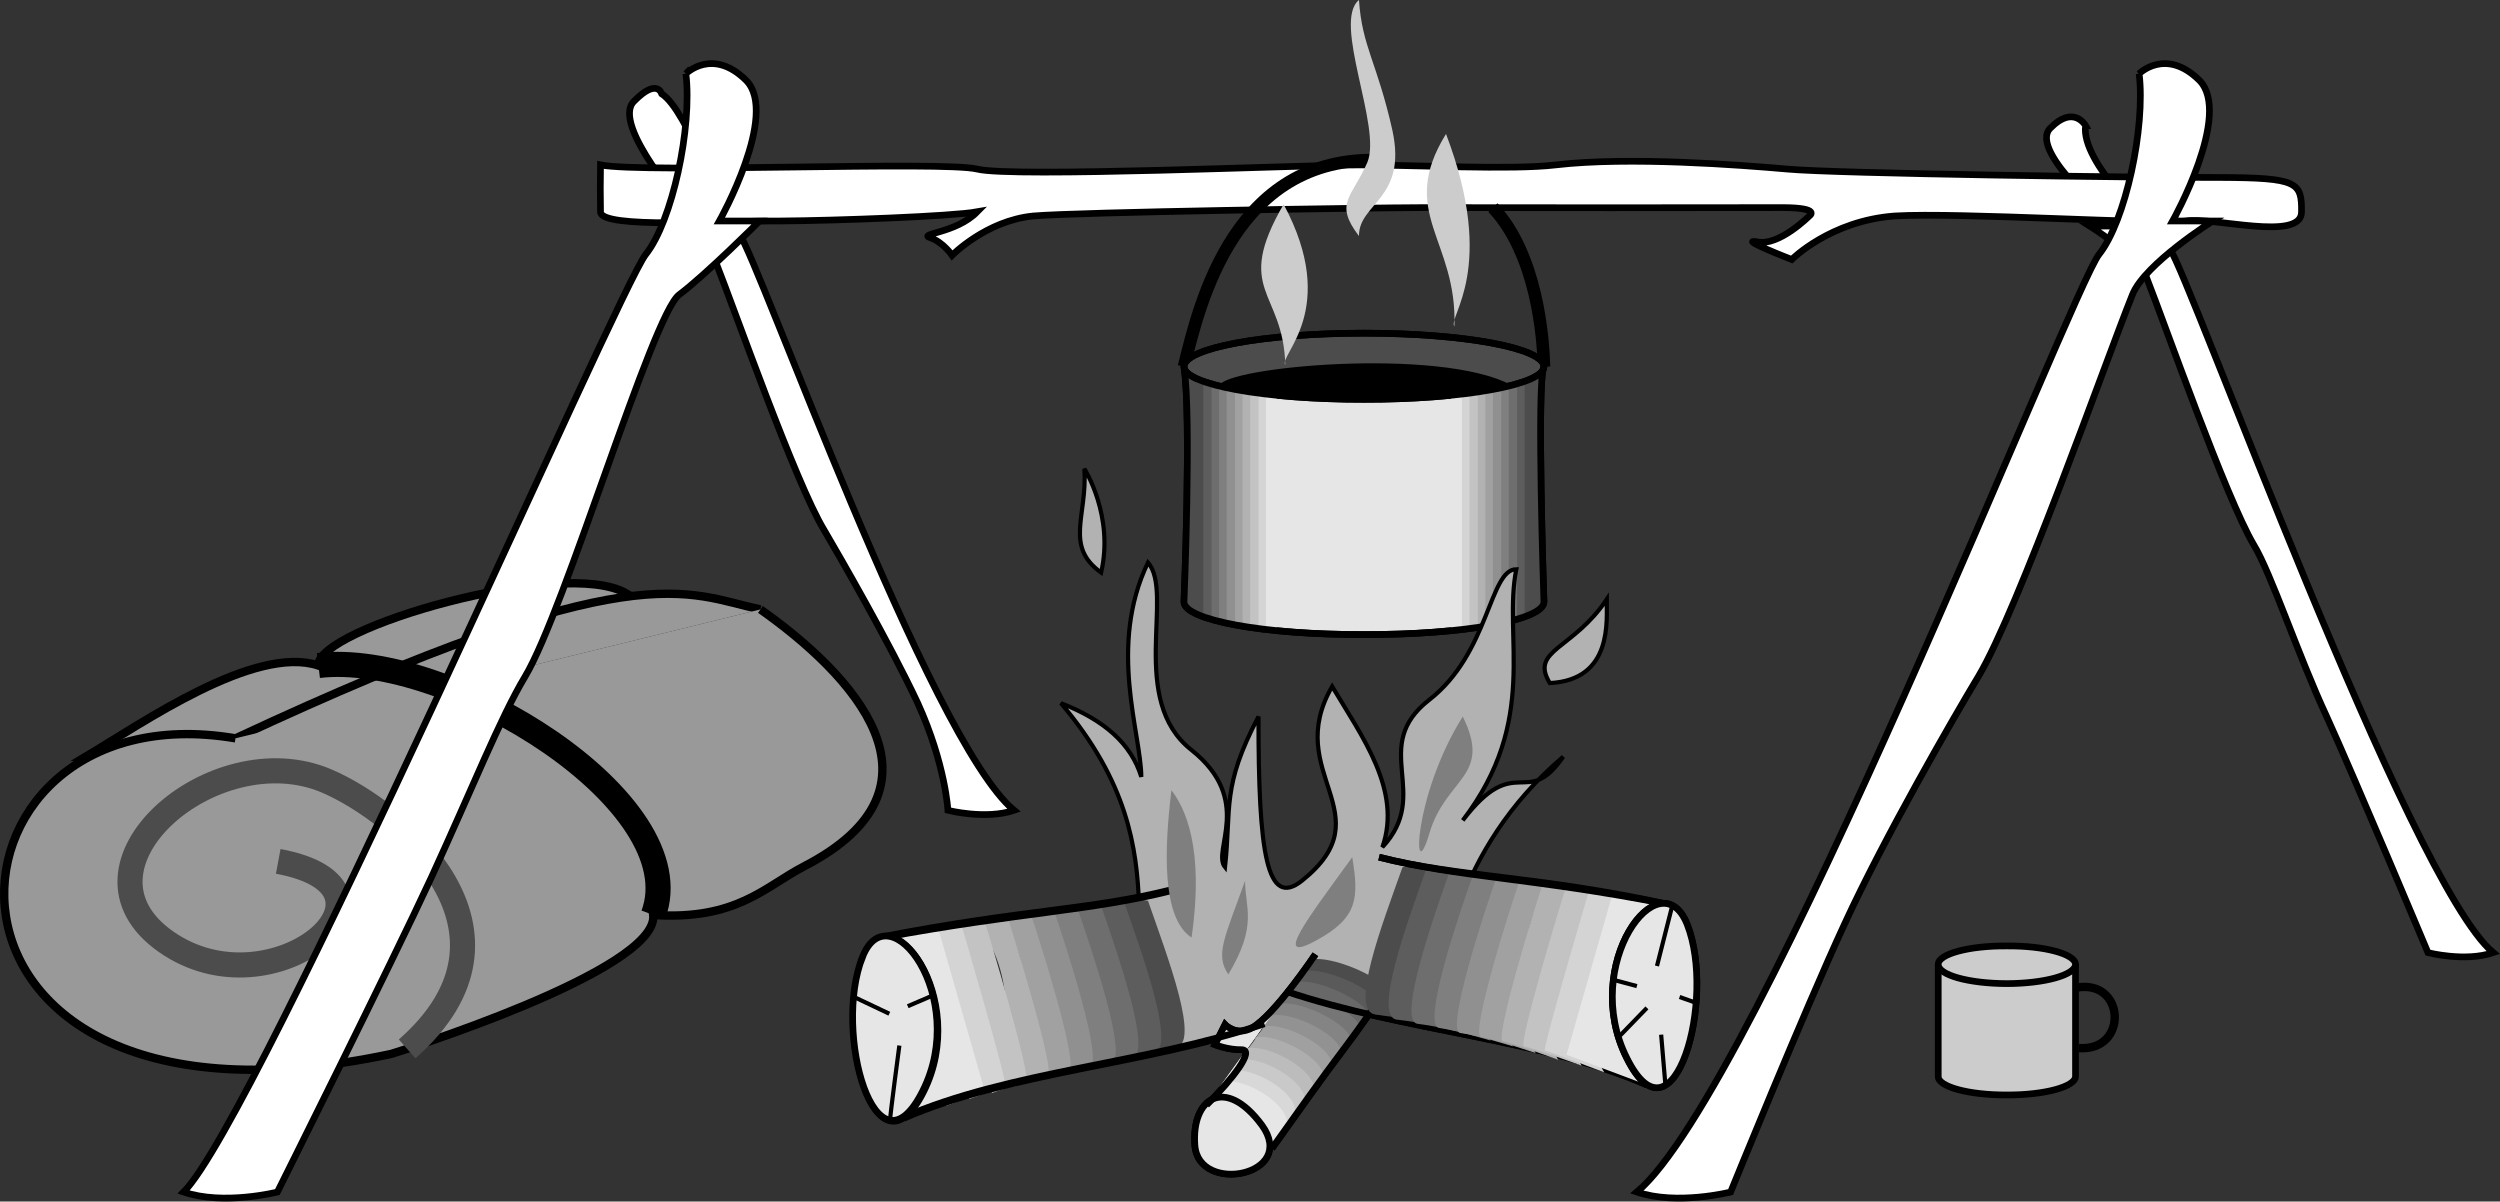
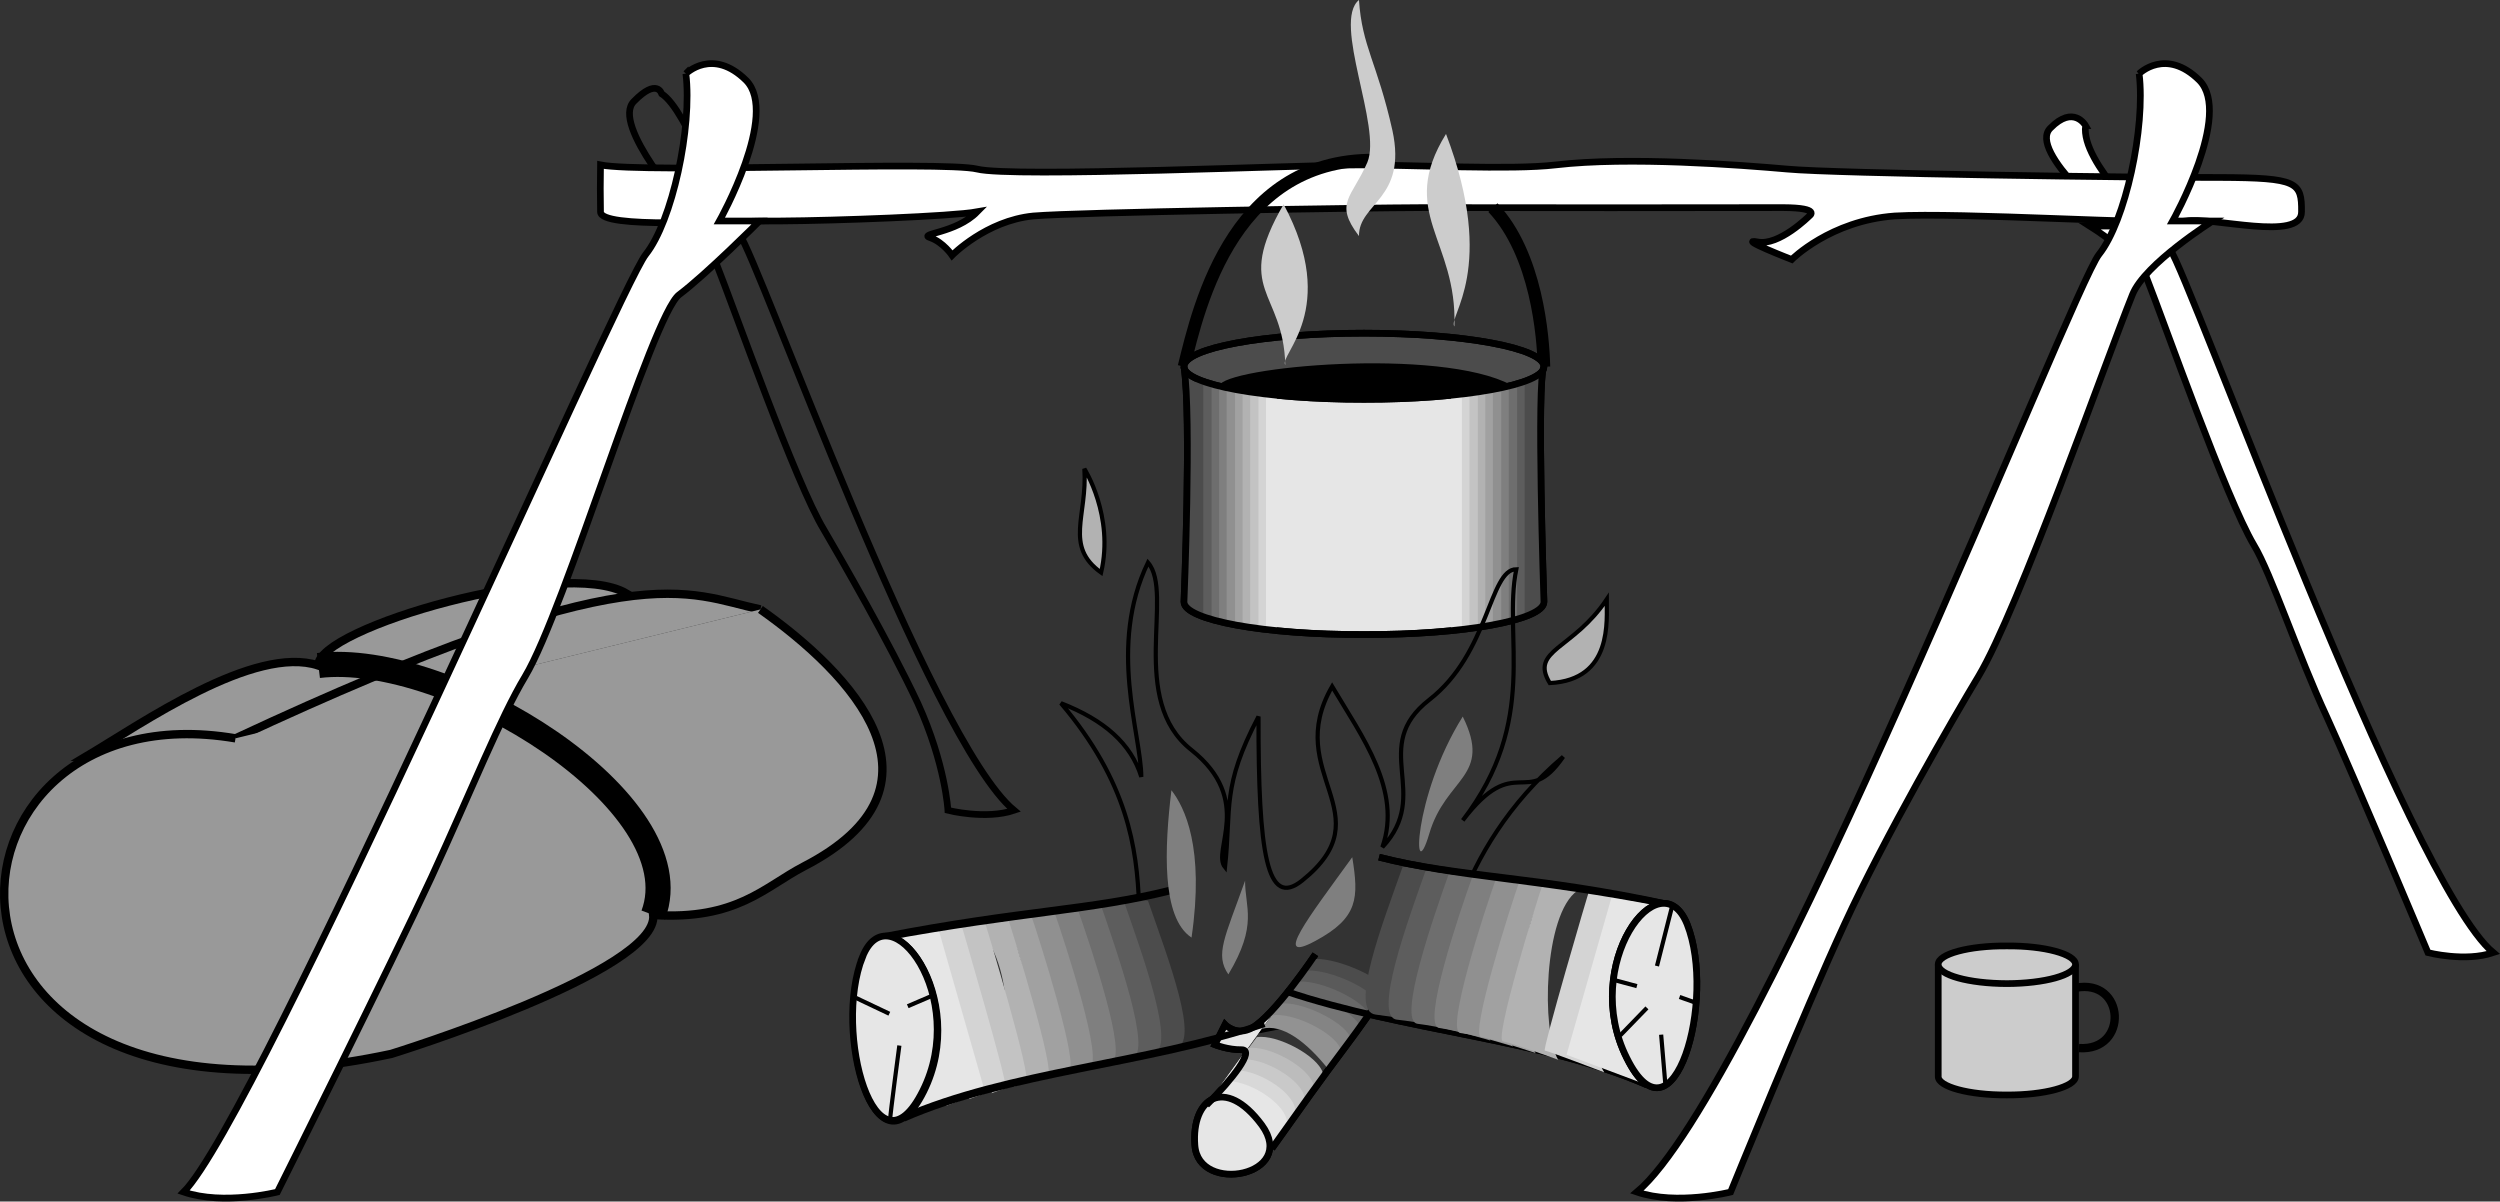
<svg xmlns="http://www.w3.org/2000/svg" width="298.643" height="143.529">
  <rect width="100%" height="100%" fill="#333333" stroke="none" />
  <path fill="#999" d="M38.037 79.5c-7.649-2.516-21.16 6.96-27.801 10.898h33.3l31.302-19.5c-7.461-4.414-37.086 4.164-36.801 8.602" />
  <path fill="none" stroke="#000" d="M38.037 79.5c-7.649-2.516-21.16 6.96-27.801 10.898h33.3l31.302-19.5c-7.461-4.414-37.086 4.164-36.801 8.602zm0 0" />
  <path fill="#999" stroke="#000" d="M90.838 72.8c-8.926-1.898-14.688-7.015-62.704 15.4" />
  <path fill="#999" stroke="#000" d="M28.134 88.2c-37.746-6.415-41.586 50.546 18.602 37.698 0 0 31.973-9.875 31.3-16.597 9.954.644 13.266-3.332 18-5.801 18.516-9.555 5.716-22.996-5.198-30.7" />
-   <path fill="none" stroke="#4c4c4c" stroke-width="3" d="M33.236 102.898c17.312 3.207-.606 18.567-13.398 9.602-12.81-8.953 5.753-24.957 19.199-19.2 8.66 3.72 25.593 17.927 9.597 32" />
  <path fill="none" stroke="#000" stroke-width="3" d="M38.037 79.5c15.394-1.875 45.074 16.324 40 29.8" />
-   <path fill="#fff" d="M79.037 11.2c3.113 1.984 7.035 14.023 9.3 16.8 2.211 2.824 22.692 60.426 32.797 68.8-3.382 1.145-7.898 0-7.898 0s-.285-5.495-3.602-12.8c-3.406-7.254-9.207-17.3-11.199-20.7-3.406-5.597-10.683-26.316-12.898-31.902-1.067-2.613-6.7-6.199-6.7-6.199h3.297s-9.222-10.336-6.398-13.101c2.773-2.832 3.3-.899 3.3-.899" />
  <path fill="none" stroke="#000" stroke-width=".8" d="M79.037 11.2c3.113 1.984 7.035 14.023 9.3 16.8 2.211 2.824 22.692 60.426 32.797 68.8-3.382 1.145-7.898 0-7.898 0s-.285-5.495-3.602-12.8c-3.406-7.254-9.207-17.3-11.199-20.7-3.406-5.597-10.683-26.316-12.898-31.902-1.067-2.613-6.7-6.199-6.7-6.199h3.297s-9.222-10.336-6.398-13.101c2.773-2.832 3.3-.899 3.3-.899zm0 0" />
  <path fill="#fff" d="M249.134 15c-.582 4.465 7.817 12.023 10.102 14.8 2.195 2.825 28.516 75.626 38.601 84-3.367 1.145-7.8 0-7.8 0s-8.766-20.894-12.102-28.202c-3.383-7.254-6.629-17.098-8.7-20.5-3.323-5.594-10.605-26.313-12.8-31.899-1.086-2.613-6.8-6.199-6.8-6.199h3.402s-10.926-8.934-8.102-11.7c2.777-2.835 4.2-.3 4.2-.3" />
  <path fill="none" stroke="#000" stroke-width=".8" d="M249.134 15c-.582 4.465 7.817 12.023 10.102 14.8 2.195 2.825 28.516 75.626 38.601 84-3.367 1.145-7.8 0-7.8 0s-8.766-20.894-12.102-28.202c-3.383-7.254-6.629-17.098-8.7-20.5-3.323-5.594-10.605-26.313-12.8-31.899-1.086-2.613-6.8-6.199-6.8-6.199h3.402s-10.926-8.934-8.102-11.7c2.777-2.835 4.2-.3 4.2-.3zm0 0" />
  <path fill="#fff" d="M71.736 19.7c-.035 2.054-.035 3.59 0 5.6-.035 2.083 14.812 1.06 21.5 1.098 6.625-.039 20.45-.55 23.5-1.097-2.54 2.594-7.145 2.594-5.602 3.097 1.528.524 2.602 2.102 2.602 2.102s4.047-4.14 9.7-4.7c5.609-.464 39.401-.976 46.6-1 7.137.024 38.372.024 43 0 4.587.024 3.098 1 3.098 1s-3.632 3.634-6.199 3.098c-2.55-.488 4.102 2.102 4.102 2.102s4.61-4.64 12.3-5.2c7.668-.464 31.735 1.071 34.797.598 3.082-.55 13.832 2.524 13.801-1.097.031-3.547-.48-4.063-9.7-4.102-9.21.04-46.077-.472-51.698-1-5.64-.496-18.953-1.52-27.7-.5-5.265.63-16.855.004-23.5 0-6.667.004-41.484 1.54-45.601.5-4.074-1.008-39.914.528-45-.5" />
  <path fill="none" stroke="#000" stroke-width=".8" d="M71.736 19.7c-.035 2.054-.035 3.59 0 5.6-.035 2.083 14.812 1.06 21.5 1.098 6.625-.039 20.45-.55 23.5-1.097-2.54 2.594-7.145 2.594-5.602 3.097 1.528.524 2.602 2.102 2.602 2.102s4.047-4.14 9.7-4.7c5.609-.464 39.401-.976 46.6-1 7.137.024 38.372.024 43 0 4.587.024 3.098 1 3.098 1s-3.632 3.634-6.199 3.098c-2.55-.488 4.102 2.102 4.102 2.102s4.61-4.64 12.3-5.2c7.668-.464 31.735 1.071 34.797.598 3.082-.55 13.832 2.524 13.801-1.097.031-3.547-.48-4.063-9.7-4.102-9.21.04-46.077-.472-51.698-1-5.64-.496-18.953-1.52-27.7-.5-5.265.63-16.855.004-23.5 0-6.667.004-41.484 1.54-45.601.5-4.074-1.008-39.914.528-45-.5zm0 0" />
  <path fill="#fff" d="M81.935 8.8c.774 6.423-1.625 17.626-4.8 21.598-3.223 4.028-46.426 103.227-55.2 112 4.774 1.625 11.2 0 11.2 0s13.574-27.171 18.402-37.597c4.773-10.375 8.261-19.125 11.199-24 4.773-7.977 15.176-43.176 18.398-45.602 3.176-2.375 9.602-8.8 9.602-8.8h-4.8s7.175-12.774 3.198-16.801c-4.023-3.973-7.199-.797-7.199-.797" />
  <path fill="none" stroke="#000" stroke-width=".8" d="M81.935 8.8c.774 6.423-1.625 17.626-4.8 21.598-3.223 4.028-46.426 103.227-55.2 112 4.774 1.625 11.2 0 11.2 0s13.574-27.171 18.402-37.597c4.773-10.375 8.261-19.125 11.199-24 4.773-7.977 15.176-43.176 18.398-45.602 3.176-2.375 9.602-8.8 9.602-8.8h-4.8s7.175-12.774 3.198-16.801c-4.023-3.973-7.199-.797-7.199-.797zm0 0" />
  <path fill="#fff" d="M255.537 8.8c.773 6.423-1.625 17.626-4.801 21.598-3.227 4.028-40.824 100.028-55.2 112 4.774 1.625 11.2 0 11.2 0s8.773-21.574 13.602-32c4.773-10.375 13.062-24.722 16-29.597 4.773-7.977 15.171-37.578 18.398-45.602 1.46-3.687 9.602-8.8 9.602-8.8h-4.801s7.176-12.774 3.199-16.801c-4.023-3.973-7.2-.797-7.2-.797" />
  <path fill="none" stroke="#000" stroke-width=".8" d="M255.537 8.8c.773 6.423-1.625 17.626-4.801 21.598-3.227 4.028-40.824 100.028-55.2 112 4.774 1.625 11.2 0 11.2 0s8.773-21.574 13.602-32c4.773-10.375 13.062-24.722 16-29.597 4.773-7.977 15.171-37.578 18.398-45.602 1.46-3.687 9.602-8.8 9.602-8.8h-4.801s7.176-12.774 3.199-16.801c-4.023-3.973-7.2-.797-7.2-.797zm0 0" />
  <path fill="none" stroke="#000" stroke-width="1.5" d="M141.435 43.8c1.793-7.265 6.012-26.054 24.5-24.6m12.403 5.6c5.238 5.555 6.015 15.43 6.097 19" />
  <path fill="#e6e6e6" stroke="#000" stroke-width=".8" d="M184.435 43.8c-.902 1.56 0 28.098 0 28.098 0 2.176-9.625 3.95-21.5 3.903-11.867.047-21.492-1.727-21.5-3.903 0 0 .914-22.14 0-28.097" />
  <path fill="#4c4c4c" d="M143.037 73.398c-1.02-.468-1.594-.976-1.602-1.5 0 0 .914-22.14 0-28.097.008.484.567.988 1.602 1.398v28.2" />
  <path fill="#4c4c4c" d="M162.935 47.7c-11.867.019-21.492-1.755-21.5-3.9.008-2.23 9.633-4 21.5-4 11.875 0 21.5 1.77 21.5 4 0 2.145-9.625 3.919-21.5 3.9" />
  <path fill="none" stroke="#000" stroke-width=".8" d="M162.935 47.7c-11.867.019-21.492-1.755-21.5-3.9.008-2.23 9.633-4 21.5-4 11.875 0 21.5 1.77 21.5 4 0 2.145-9.625 3.919-21.5 3.9zm0 0" />
  <path fill="#4c4c4c" d="M142.838 73.3V45.2l1.296.5v28.1l-1.296-.5" />
  <path fill="#5d5d5d" d="m145.037 74.098-1.301-.399V45.598l1.3.402v28.098" />
  <path fill="#6e6e6e" d="m146.037 74.398-1.301-.3v-28.2l1.3.301v28.2" />
  <path fill="#7f7f7f" d="m146.935 74.598-1.3-.297V46.098l1.3.3v28.2" />
  <path fill="#909090" d="m147.838 74.8-1.301-.202V46.3l1.3.297V74.8" />
  <path fill="#a1a1a1" d="m148.838 75-1.301-.3V46.5l1.3.2V75" />
  <path fill="#b2b2b2" d="m149.736 75.098-1.3-.2V46.7l1.3.2v28.199" />
  <path fill="#c3c3c3" d="m150.634 75.2-1.296-.2V46.898h1.296V75.2" />
  <path fill="#d4d4d4" d="m151.634 75.3-1.296-.202V47l1.296.2v28.1" />
  <path fill="#e6e6e6" d="M151.236 75.3V47.099l1.3.101v28.2l-1.3-.098" />
  <path fill="#4c4c4c" d="M182.838 73.398c1.027-.468 1.597-.976 1.597-1.5 0 0-.902-22.14 0-28.097 0 .484-.555.988-1.598 1.398v28.2" />
  <path fill="#4c4c4c" d="M183.037 73.3V45.2l-1.301.5v28.1l1.3-.5" />
  <path fill="#5d5d5d" d="m180.838 74.098 1.296-.399V45.598l-1.296.402v28.098" />
  <path fill="#6e6e6e" d="m179.935 74.398 1.3-.3v-28.2l-1.3.301v28.2" />
  <path fill="#7f7f7f" d="m178.935 74.598 1.3-.297V46.098l-1.3.3v28.2" />
  <path fill="#909090" d="m178.037 74.8 1.3-.202V46.3l-1.3.297V74.8" />
  <path fill="#a1a1a1" d="m177.037 75 1.3-.3V46.5l-1.3.2V75" />
  <path fill="#b2b2b2" d="m176.134 75.098 1.301-.2V46.7l-1.3.2v28.199" />
  <path fill="#c3c3c3" d="m175.236 75.2 1.3-.2V46.898h-1.3V75.2" />
  <path fill="#d4d4d4" d="m174.236 75.3 1.3-.202V47l-1.3.2v28.1" />
  <path fill="#e6e6e6" d="M174.634 75.3V47.099l-1.296.101v28.2l1.296-.098" />
  <path fill="none" stroke="#000" stroke-width=".8" d="M184.435 43.8c-.902 1.56 0 28.098 0 28.098 0 2.176-9.625 3.95-21.5 3.903-11.867.047-21.492-1.727-21.5-3.903 0 0 .914-22.14 0-28.097" />
  <path fill="none" stroke="#000" stroke-width=".8" d="M162.935 47.7c-11.867.019-21.492-1.755-21.5-3.9.008-2.23 9.633-4 21.5-4 11.875 0 21.5 1.77 21.5 4 0 2.145-9.625 3.919-21.5 3.9zm0 0" />
  <path fill="#ccc" d="M153.537 43.598c-.227-8.973-6.227-8.774-.2-19.2 6.774 12.625-.624 18.028.2 19.2M173.736 39c.375-10.375-6.824-13.574-1-23 6.176 16.223.176 21.824 1 23M162.338 0c-3.227 2.625 2.773 15.223 1 19.398-1.829 4.227-4.028 4.825-1 8.801-.028-3.976 5.773-4.375 4-12.601-1.829-8.172-3.625-9.973-4-15.598" />
-   <path fill="#b2b2b2" d="M140.338 125.2c-9.227-9.575 2.37-22.376-13.602-41.2 5.176 2.023 8.375 4.824 9.601 8.8-.027-5.175-4.027-15.577.797-25.6 3.176 3.624-2.425 16.425 5.204 22.398 7.507 5.976 2.37 12.027 4 14 .773-7.172-.426-9.575 4-18-.028 16.425 1.003 22.96 5.199 19.601 9.972-7.972-2.426-12.773 3.597-23.199 3.579 6.023 8.375 12.426 6 19.2 5.977-6.376-1.625-11.973 5.602-17.602 7.176-5.575 7.176-15.575 10.398-15.598-1.625 8.023 2.778 18.023-6.398 30 6.375-8.375 7.574-1.176 12-7.602-13.227 11.227-14.824 26.028-14.398 28.403l-32 6.398" />
  <path fill="none" stroke="#000" stroke-width=".5" d="M140.338 125.2c-9.227-9.575 2.37-22.376-13.602-41.2 5.176 2.023 8.375 4.824 9.601 8.8-.027-5.175-4.027-15.577.797-25.6 3.176 3.624-2.425 16.425 5.204 22.398 7.507 5.976 2.37 12.027 4 14 .773-7.172-.426-9.575 4-18-.028 16.425 1.003 22.96 5.199 19.601 9.972-7.972-2.426-12.773 3.597-23.199 3.579 6.023 8.375 12.426 6 19.2 5.977-6.376-1.625-11.973 5.602-17.602 7.176-5.575 7.176-15.575 10.398-15.598-1.625 8.023 2.778 18.023-6.398 30 6.375-8.375 7.574-1.176 12-7.602-13.227 11.227-14.824 26.028-14.398 28.403Zm0 0" />
  <path fill="none" stroke="#000" stroke-width=".8" d="M153.537 118.398c14.375 4.829 30.375 5.625 43.199 11.2" />
  <path fill="#4c4c4c" d="m134.338 107.2.398 18.8s2.375-.375 5.602-.8c3.171-.376-.829-10.774-3.204-17.602l-2.796-.399" />
  <path fill="#5d5d5d" d="M131.338 107.8c.796.536 1.105 18.27.699 19 0 0 2.894-.687 5.699-1 2.887-.398-1.293-11.82-3.398-17.902l-3-.097" />
  <path fill="#6e6e6e" d="M128.236 108.3c1.719 1.145 1.941 17.813 1.102 19.2 0 0 3.417-.898 5.898-1.2 2.496-.32-1.86-12.765-3.7-18.1l-3.3.1" />
  <path fill="#7f7f7f" d="M125.236 108.8c2.539 1.759 2.676 17.36 1.3 19.5 0 0 4.04-1.21 6.2-1.5 2.11-.241-2.426-13.71-4-18.202l-3.5.203" />
  <path fill="#909090" d="M122.236 109.398c3.363 2.27 3.406 16.805 1.601 19.602 0 0 4.563-1.418 6.297-1.602 1.82-.261-2.89-14.75-4.199-18.5l-3.7.5" />
  <path fill="#a1a1a1" d="M119.236 109.898c4.184 2.883 4.14 16.348 1.898 19.903 0 0 5.086-1.73 6.5-1.903 1.43-.183-3.457-15.695-4.5-18.699l-3.898.7" />
  <path fill="#b2b2b2" d="M116.134 110.398c5.11 3.493 4.977 15.895 2.301 20.2 0 0 5.61-2.04 6.7-2.2 1.042-.105-4.024-16.64-4.798-18.898l-4.203.898" />
  <path fill="#c3c3c3" d="M113.134 111c4.25 2.852 4.989 16.484 2.602 20.3 0 0 6.129-2.253 6.8-2.3.75-.129-4.491-17.688-5-19.2l-4.402 1.2" />
  <path fill="#d4d4d4" d="M110.134 111.5c4.63 3.16 5.368 16.602 2.903 20.598 0 0 6.652-2.563 7-2.598.363-.055-5.063-18.629-5.301-19.402l-4.602 1.402" />
  <path fill="#e6e6e6" d="m107.838 133.5 9.699-3.5-5.602-19.602-4.8 1.602c7.89 5.441 4.96 17.242.702 21.5" />
  <path fill="none" stroke="#000" stroke-width=".8" d="M105.537 112c16.672-3.074 24.773-3.176 34.398-5.602m11.199 16c-14.425 4.829-30.425 5.625-43.199 11.2" />
  <path fill="#e6e6e6" d="M103.134 114.398c-3.601 8.973 1.575 27.227 7.203 16 5.575-11.171-4.027-23.972-7.203-16" />
  <path fill="none" stroke="#000" stroke-width=".8" d="M103.134 114.398c-3.601 8.973 1.575 27.227 7.203 16 5.575-11.171-4.027-23.972-7.203-16zm0 0" />
  <path fill="#e6e6e6" d="M142.736 136.8c.398 5.958 12.375 3.626 8-2.402-4.426-5.972-8.426-3.171-8 2.403" />
  <path fill="none" stroke="#000" stroke-width=".8" d="M142.736 136.8c.398 5.958 12.375 3.626 8-2.402-4.426-5.972-8.426-3.171-8 2.403zm0 0" />
  <path fill="#e6e6e6" stroke="#000" stroke-width=".8" d="M151.935 137.2c3.977-5.575 5.277-7.473 8.902-12.302 3.575-4.773 5.297-7.699 5.297-7.699m-22 14.801c3.176-3.176 5.778-6.574 4.204-6.602-1.63.028-3.204-.597-3.204-.597l1.204-2.403s1.37 1.426 3.199.403c2.703-1.492 7.597-8.801 7.597-8.801" />
  <path fill="#4c4c4c" d="m155.537 116.2 1.199-1.602c2.375-.371 7.574 1.828 8.8 3.402l-1 2c-3.823-2.375-6.624-4.375-9-3.8" />
  <path fill="#5a5a5a" d="m154.537 117.598 1.199-1.598c2.43-.45 7.594 1.805 8.7 3.5l-1.099 2.098c-3.554-2.61-6.37-4.645-8.8-4" />
  <path fill="#686868" d="m153.634 118.898 1.204-1.597c2.382-.422 7.507 1.886 8.5 3.597l-1.102 2.301c-3.379-2.847-6.215-4.922-8.602-4.3" />
  <path fill="#767676" d="m152.634 120.2 1.204-1.602c2.437-.391 7.527 1.972 8.5 3.8l-1.301 2.301c-3.11-2.984-5.961-5.094-8.403-4.5" />
  <path fill="#848484" d="m151.736 121.5 1.2-1.602c2.394-.363 7.448 2.055 8.3 3.903l-1.3 2.5c-2.934-3.223-5.806-5.367-8.2-4.801" />
  <path fill="#929292" d="m150.736 122.898 1.2-1.597c2.448-.442 7.464 2.035 8.198 4l-1.398 2.5c-2.66-3.36-5.555-5.54-8-4.903" />
-   <path fill="#a0a0a0" d="m149.838 124.2 1.199-1.602c2.402-.41 7.383 2.117 8 4.203l-1.403 2.597c-2.488-3.59-5.394-5.808-7.796-5.199" />
  <path fill="#aeaeae" d="m148.935 125.5 1.2-1.602c2.359-.382 7.304 2.2 7.902 4.301l-1.5 2.801c-2.317-3.828-5.246-6.082-7.602-5.5" />
  <path fill="#bcbcbc" d="m147.935 126.8 1.2-1.6c2.413-.356 7.32 2.28 7.8 4.5l-1.597 2.8c-2.047-3.965-4.993-6.258-7.403-5.7" />
  <path fill="#c9c9c9" d="m147.037 128.2 1.199-1.602c2.363-.426 7.238 2.261 7.602 4.5l-1.602 3c-1.871-4.2-4.836-6.528-7.2-5.899" />
  <path fill="#d8d8d8" d="m146.037 129.5 1.199-1.602c2.422-.398 7.258 2.344 7.5 4.7l-1.7 3.101c-1.597-4.437-4.581-6.8-7-6.199" />
  <path fill="#e6e6e6" d="m145.134 130.8 1.204-1.6c2.37-.376 7.171 2.425 7.398 4.8l-1.8 3.2c-1.427-4.575-4.427-6.973-6.802-6.4" />
  <path fill="#e6e6e6" d="M142.736 136.8c.398 5.958 12.375 3.626 8-2.402-4.426-5.972-8.426-3.171-8 2.403" />
  <path fill="none" stroke="#000" stroke-width=".8" d="M142.736 136.8c.398 5.958 12.375 3.626 8-2.402-4.426-5.972-8.426-3.171-8 2.403zm0 0" />
  <path fill="#e6e6e6" stroke="#000" stroke-width=".8" d="M151.935 137.2c3.977-5.575 5.277-7.473 8.902-12.302 3.575-4.773 5.297-7.699 5.297-7.699m-22 14.801c3.176-3.176 5.778-6.574 4.204-6.602-1.63.028-3.204-.597-3.204-.597l1.204-2.403s1.37 1.426 3.199.403c2.703-1.492 7.597-8.801 7.597-8.801" />
  <path fill="none" stroke="#000" stroke-width=".8" d="M153.537 118.398c14.465 4.856 30.457 5.664 43.199 11.2m-91.301-17.7c16.875-3.273 24.793-3.171 34.402-5.597m11.2 15.999c-14.407 4.825-30.407 5.626-43.2 11.2" />
  <path fill="#e6e6e6" d="M103.037 114.3c-3.586 8.97 1.593 27.223 7.199 16 5.594-11.175-4.008-23.976-7.2-16" />
  <path fill="none" stroke="#000" stroke-width=".8" d="M103.037 114.3c-3.586 8.97 1.593 27.223 7.199 16 5.594-11.175-4.008-23.976-7.2-16zm0 0" />
  <path fill="none" stroke="#000" stroke-width=".5" d="M106.338 133.7c-.028-.376 1.097-8.802 1.097-8.802m-5.199-5.698 4 1.898m5-2.098-2.8 1.2" />
  <path fill="#4c4c4c" d="m170.338 103.2-.403 18.8s-2.426-.375-5.598-.8c-3.226-.376.774-10.774 3.2-17.602l2.8-.399" />
  <path fill="#5d5d5d" d="M173.338 103.8c-.848.536-1.16 18.27-.704 19 0 0-2.945-.687-5.796-1-2.836-.398 1.34-11.82 3.5-17.902l3-.097" />
  <path fill="#6e6e6e" d="M176.338 104.3c-1.672 1.145-1.895 17.813-1 19.2 0 0-3.473-.898-6-1.2-2.45-.32 1.906-12.765 3.796-18.1l3.204.1" />
  <path fill="#7f7f7f" d="M179.338 104.8c-2.493 1.759-2.625 17.36-1.301 19.5 0 0-3.992-1.21-6.102-1.5-2.16-.241 2.375-13.71 4-18.202l3.402.203" />
  <path fill="#909090" d="M182.435 105.398c-3.414 2.27-3.457 16.805-1.7 19.602 0 0-4.515-1.418-6.3-1.602-1.77-.261 2.942-14.75 4.3-18.5l3.7.5" />
  <path fill="#a1a1a1" d="M185.435 105.898c-4.234 2.883-4.191 16.348-2 19.903 0 0-5.035-1.73-6.5-1.903-1.379-.183 3.508-15.695 4.602-18.699l3.898.7" />
  <path fill="#b2b2b2" d="M188.435 106.398c-4.055 2.809-4.328 16.848-2.3 20.2 0 0-5.555-2.04-6.598-2.2-1.094-.105 3.972-16.64 4.8-18.898l4.098.898" />
-   <path fill="#c3c3c3" d="M191.435 107c-4.504 3.059-4.902 16.547-2.5 20.3 0 0-6.18-2.253-6.898-2.3-.703-.129 4.543-17.688 5.097-19.2l4.301 1.2" />
  <path fill="#d4d4d4" d="M194.537 107.5c-5.168 3.496-5.461 16.531-2.903 20.598 0 0-6.703-2.563-7.097-2.598-.317-.055 5.11-18.629 5.398-19.402l4.602 1.402" />
  <path fill="#e6e6e6" d="M196.736 129.598 187.134 126l5.602-19.602 4.8 1.602c-6.437 4.41-7.027 16.125-.8 21.598" />
  <path fill="none" stroke="#000" stroke-width=".8" d="M199.134 108c-15.523-3.375-24.824-3.176-34.398-5.602" />
  <path fill="#e6e6e6" d="M201.537 110.398c3.55 8.973-1.625 27.227-7.2 16-5.624-11.171 3.973-23.972 7.2-16" />
  <path fill="none" stroke="#000" stroke-width=".8" d="M201.537 110.398c3.55 8.973-1.625 27.227-7.2 16-5.624-11.171 3.973-23.972 7.2-16zm0 0" />
  <path fill="none" stroke="#000" stroke-width=".8" d="M199.134 108c-16.324-3.176-24.824-3.176-34.398-5.602" />
  <path fill="#e6e6e6" d="M201.537 110.398c3.55 8.973-1.625 27.227-7.2 16-5.624-11.171 3.973-23.972 7.2-16" />
  <path fill="none" stroke="#000" stroke-width=".8" d="M201.537 110.398c3.55 8.973-1.625 27.227-7.2 16-5.624-11.171 3.973-23.972 7.2-16zm0 0" />
  <path fill="none" stroke="#000" stroke-width=".5" d="m199.736 108.3-1.8 7.098m4.402 4.302-1.704-.602m-7.699-2 2.602.703m-2 5.899 3.199-3.302m2.199 9.102-.5-5.902" />
  <path fill="#b2b2b2" d="M129.537 56c.375 5.625-2.426 9.223 2 12.398 1.574-6.773-2-12.398-2-12.398" />
  <path fill="none" stroke="#000" stroke-width=".5" d="M129.537 56c.375 5.625-2.426 9.223 2 12.398 1.574-6.773-2-12.398-2-12.398zm0 0" />
  <path fill="#b2b2b2" d="M191.935 71.598c-4.023 6.027-9.223 6.027-6.8 10 7.578-.375 6.777-7.575 6.8-10" />
  <path fill="none" stroke="#000" stroke-width=".5" d="M191.935 71.598c-4.023 6.027-9.223 6.027-6.8 10 7.578-.375 6.777-7.575 6.8-10zm0 0" />
  <path fill="#7f7f7f" d="M139.935 94.398c-.824 6.829-1.226 15.227 2.403 17.602 1.574-10.773-.829-15.574-2.403-17.602m8.801 10.802c-2.426 6.823-3.625 8.823-2 11.198 3.574-5.972 1.973-7.972 2-11.199m12.801-2.801c-5.227 7.227-9.625 12.829-4.403 10 5.176-2.773 5.176-5.171 4.403-10m13.199-16.8c-6.023 9.629-6.023 20.828-4 14 1.977-6.774 7.574-6.774 4-14" />
  <path fill="none" stroke="#000" d="M247.935 118c5.977-1.176 6.375 7.625.402 7.2" />
  <path fill="#ccc" stroke="#000" stroke-width=".8" d="M247.935 115.2v13.398c-.023 1.214-3.695 2.226-8.2 2.203-4.554.023-8.226-.988-8.198-2.203v-13.399" />
  <path fill="#ccc" d="M239.736 117.5c4.504-.012 8.176-1.027 8.2-2.3-.024-1.223-3.696-2.24-8.2-2.2-4.555-.04-8.227.977-8.2 2.2-.027 1.273 3.645 2.288 8.2 2.3" />
  <path fill="none" stroke="#000" stroke-width=".8" d="M239.736 117.5c4.504-.012 8.176-1.027 8.2-2.3-.024-1.223-3.696-2.24-8.2-2.2-4.555-.04-8.227.977-8.2 2.2-.027 1.273 3.645 2.288 8.2 2.3zm0 0" />
  <path d="M180.537 46c-8.528-4.574-34.328-2.176-34.903.098 4.278 1.125 5.38 1.183 17.301 1.601 11.074.426 11.14-.508 17.602-1.699" />
</svg>